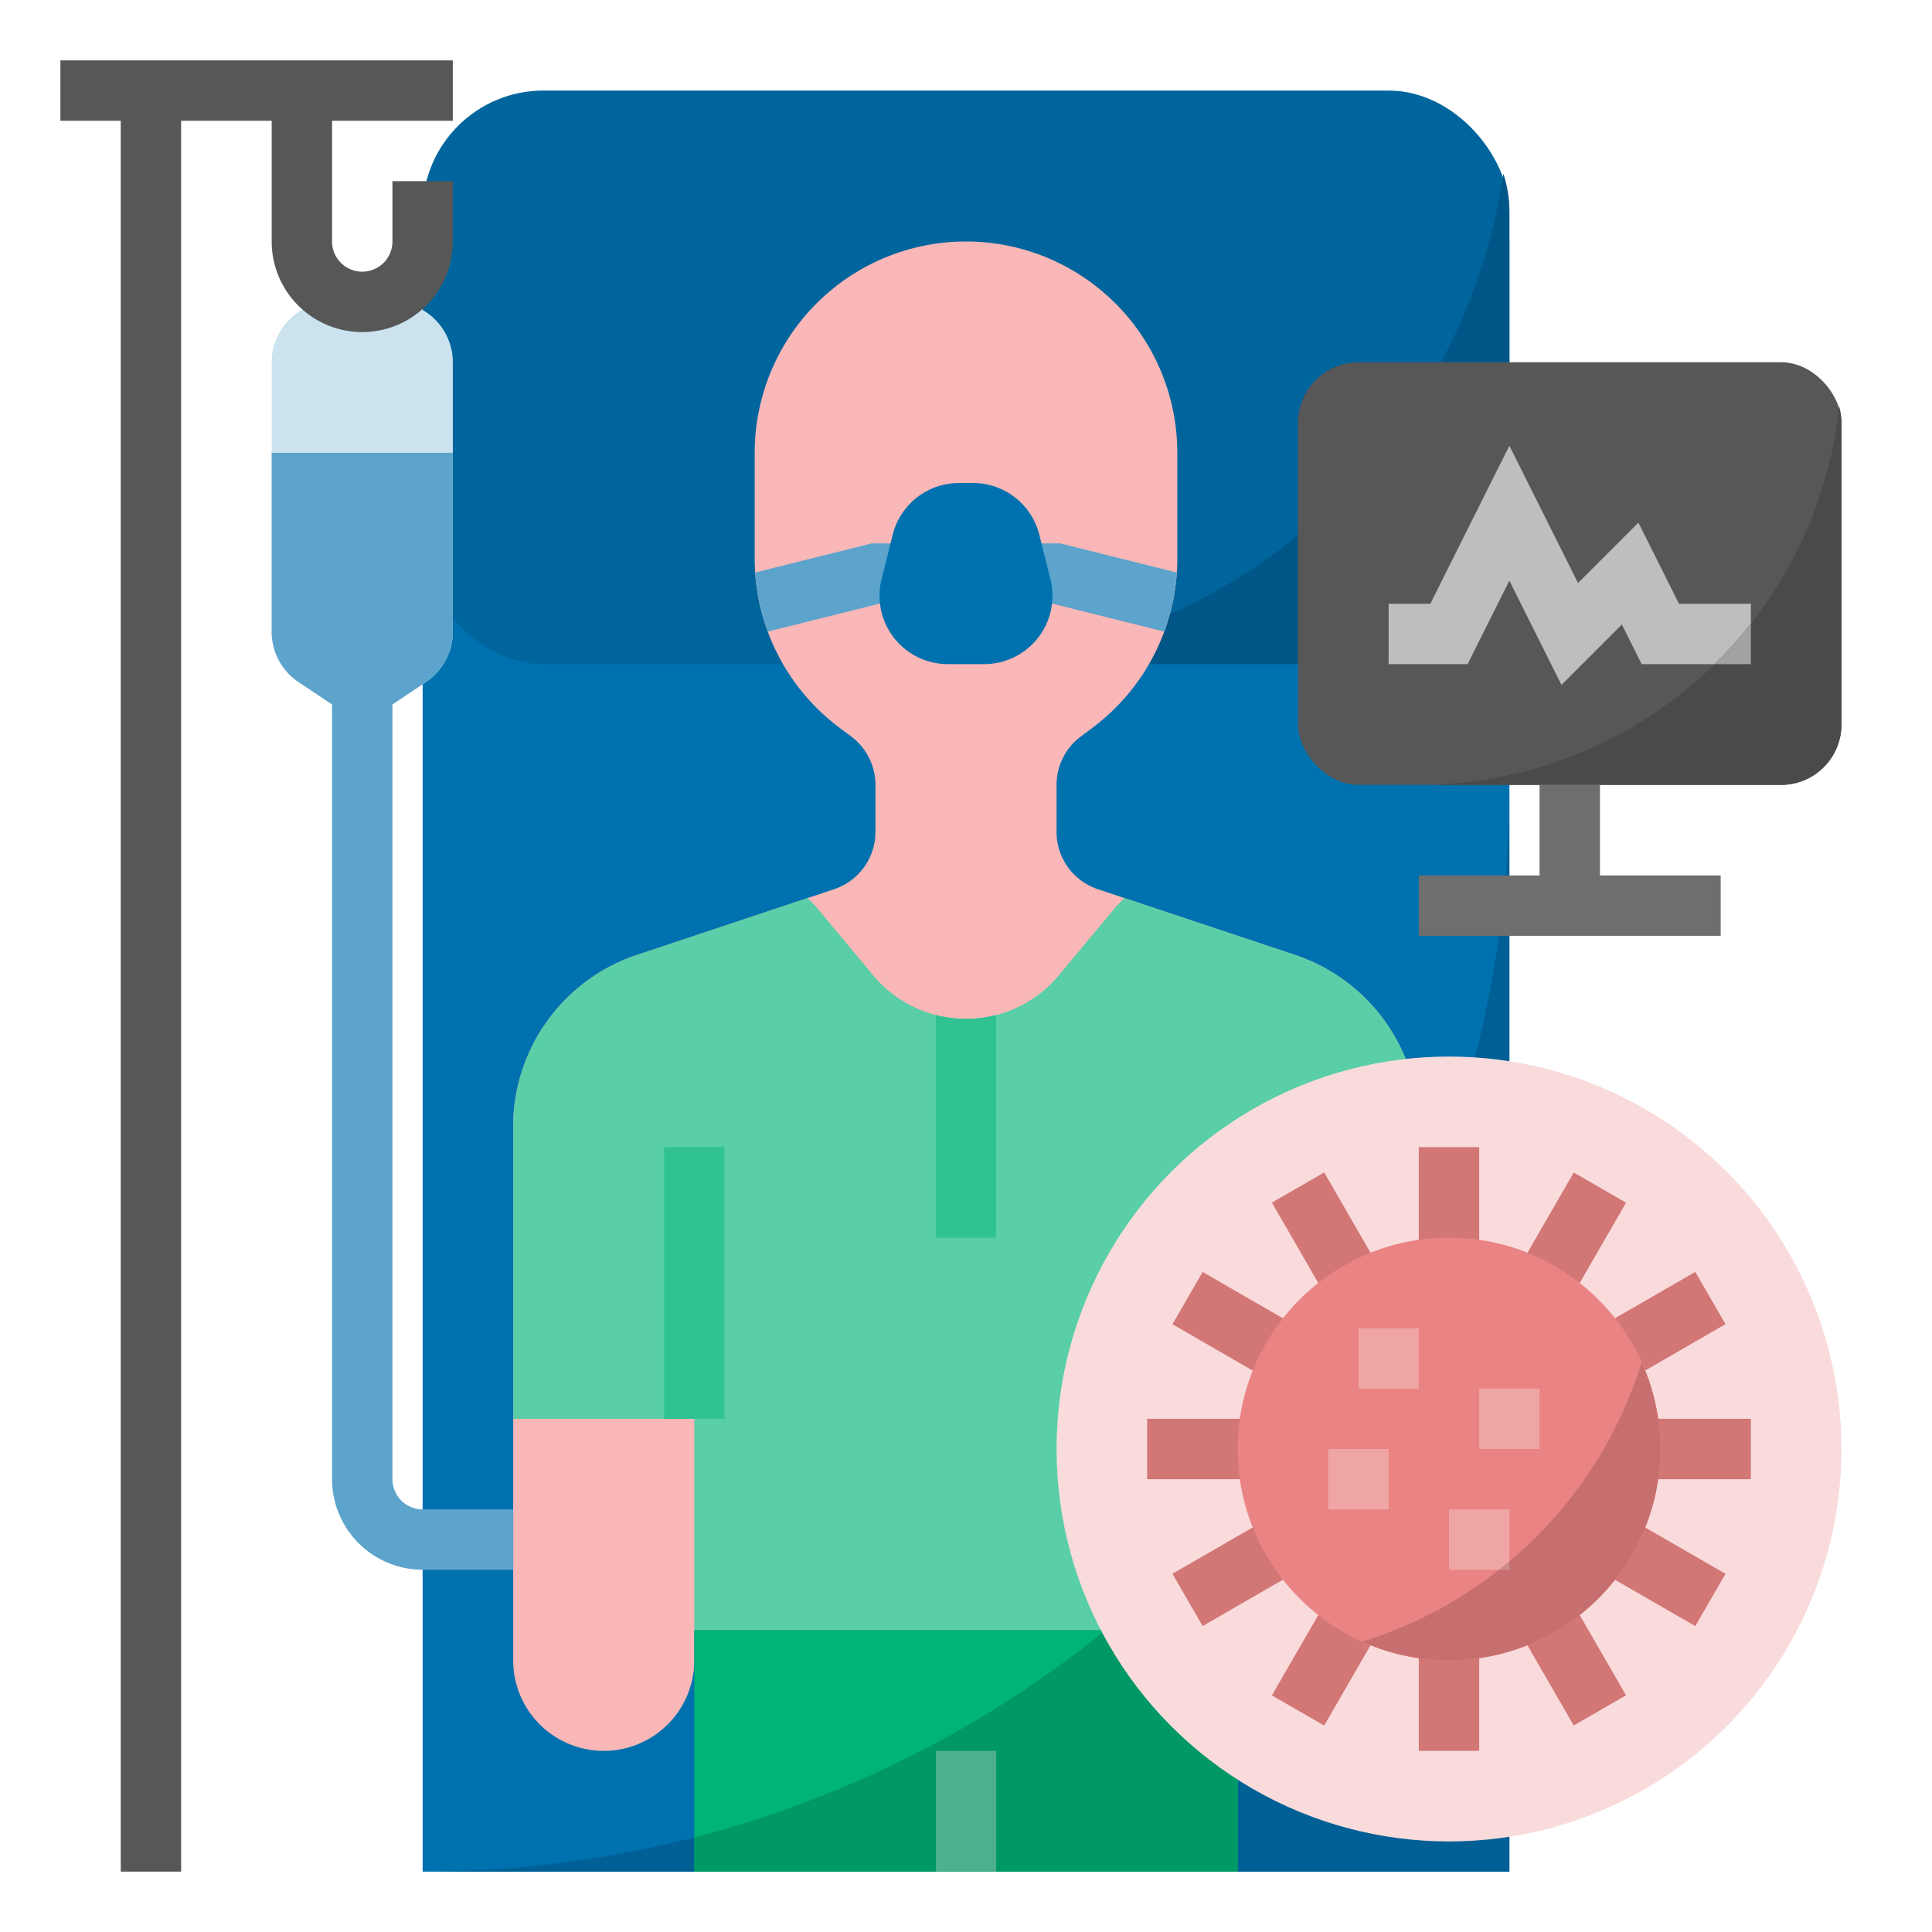
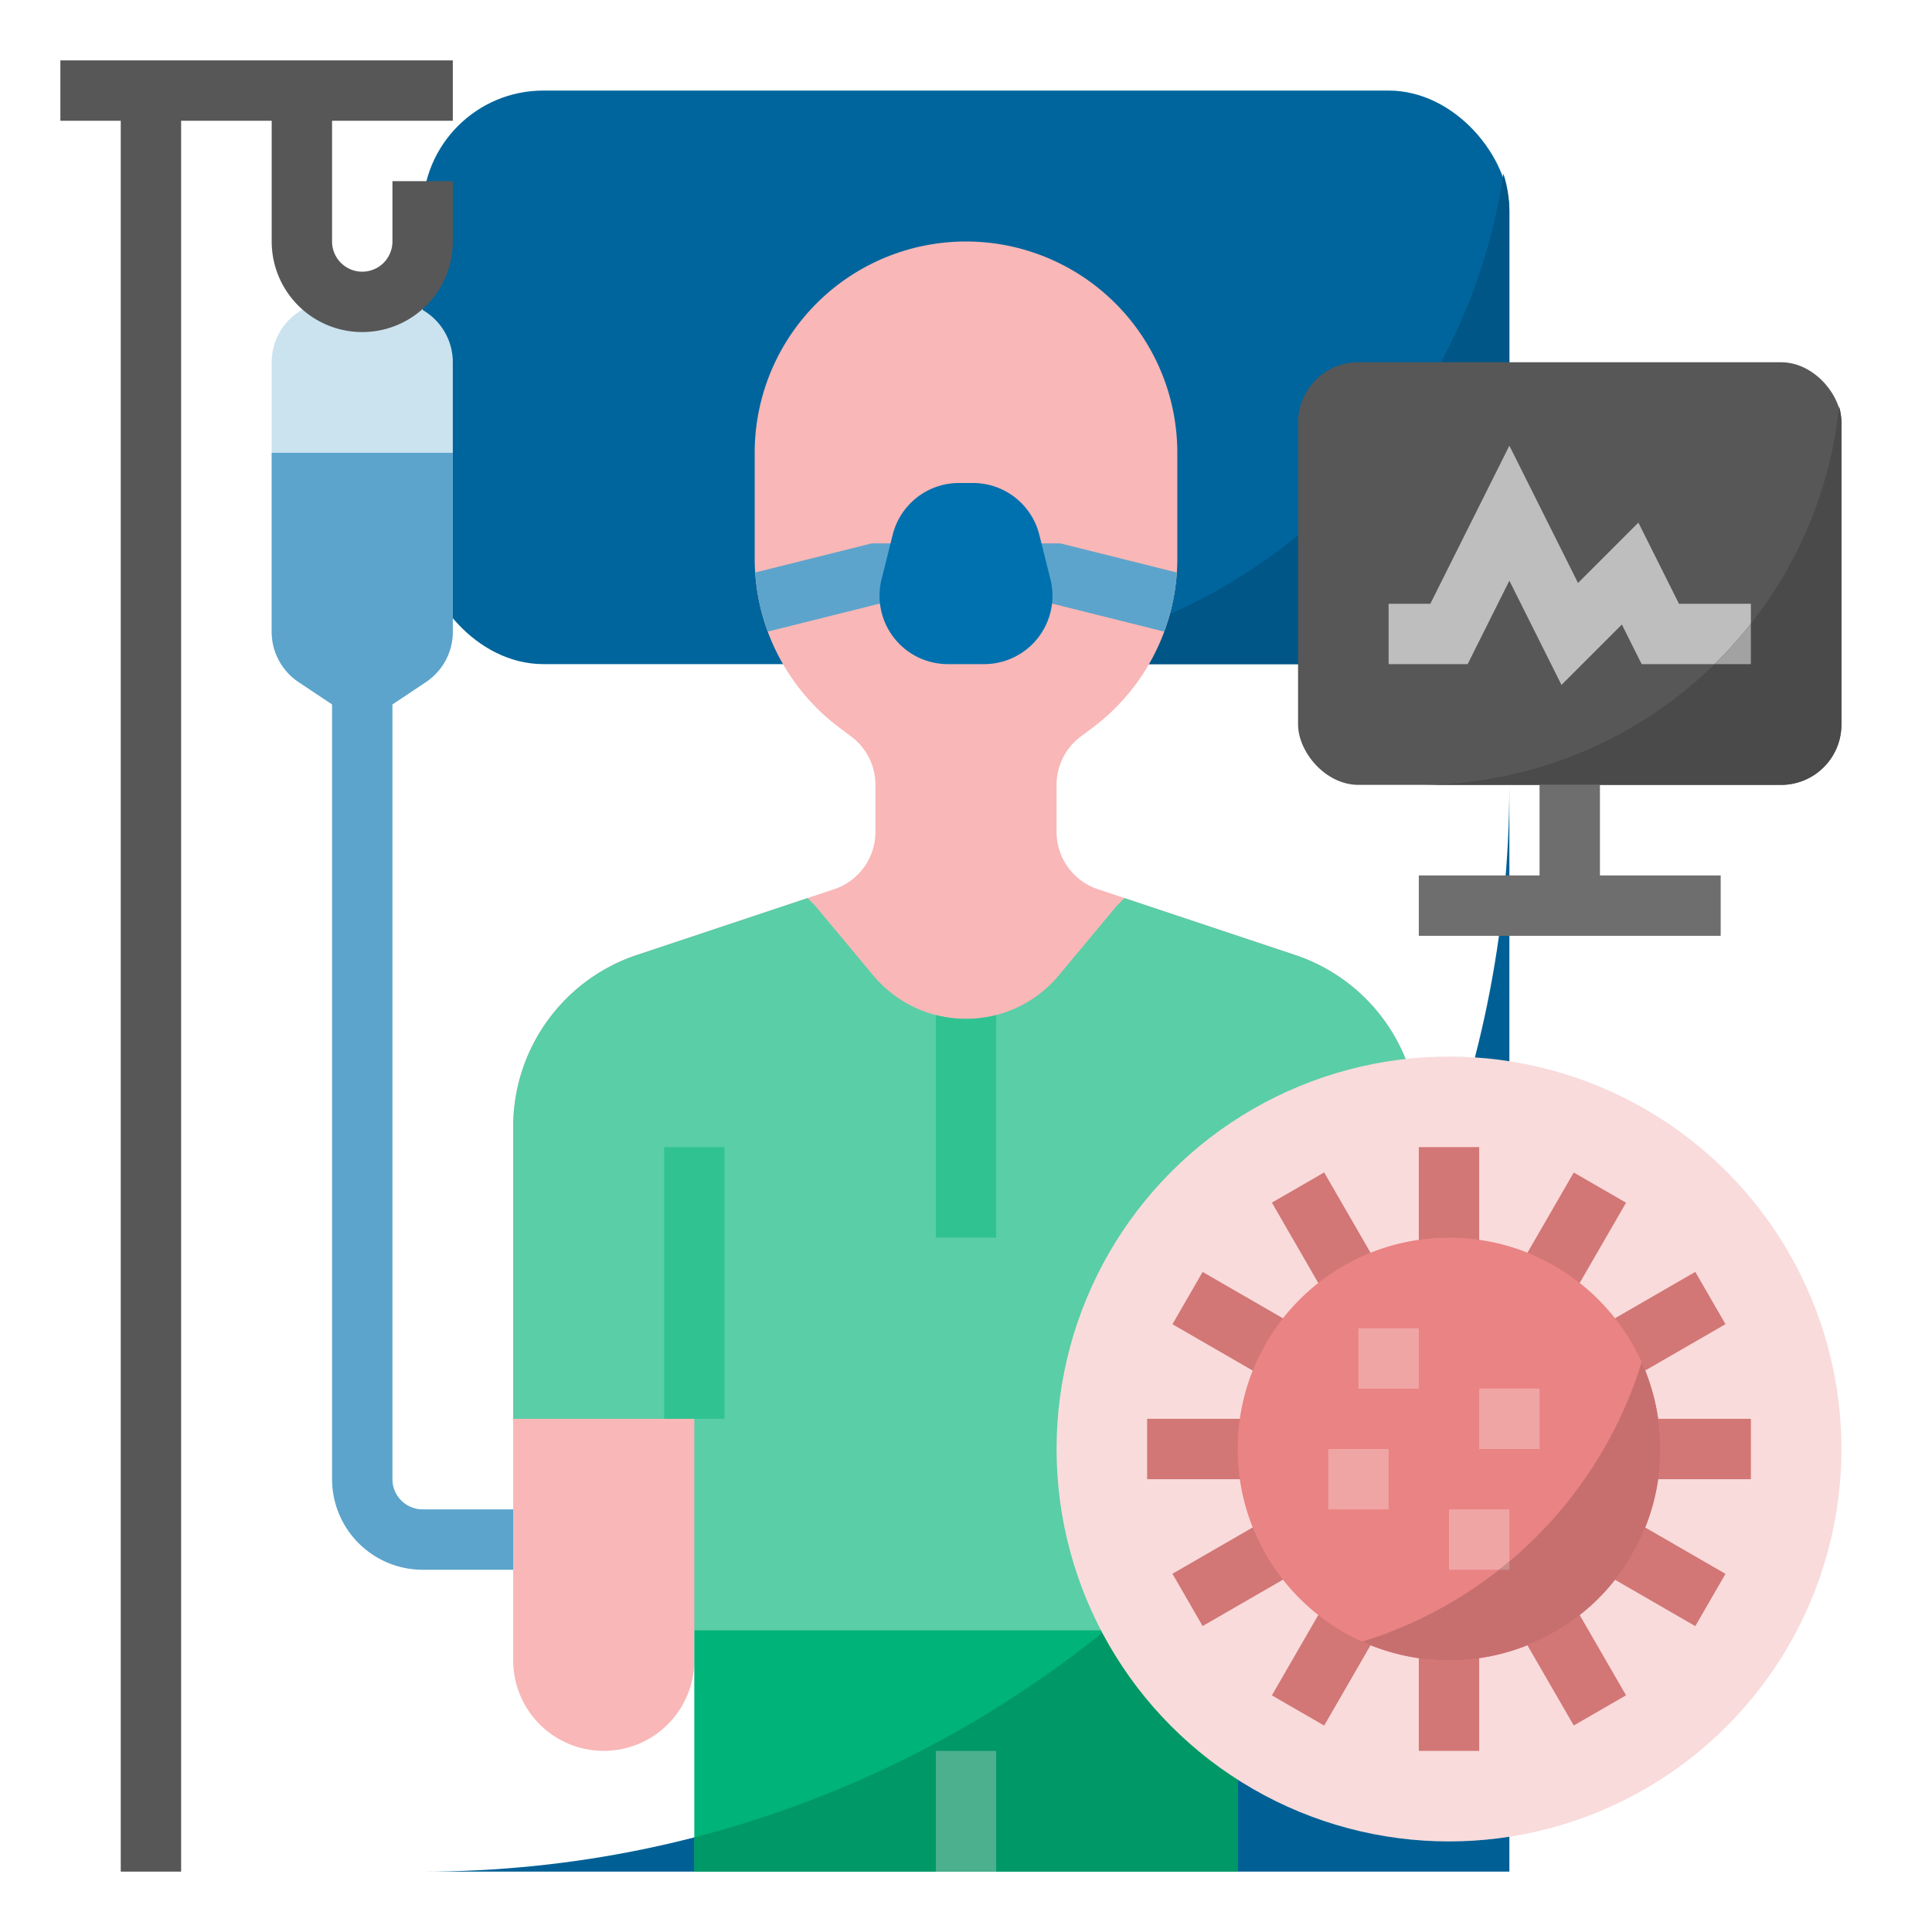
<svg xmlns="http://www.w3.org/2000/svg" height="512" viewBox="0 0 512 512" width="512">
  <g id="_FLAT" data-name="/ FLAT">
-     <path d="m112 64h288v432h-288z" fill="#0071af" />
    <path d="m112 496h288v-288c0 159.058-128.942 288-288 288z" fill="#006095" />
    <rect fill="#00659d" height="152" rx="32" width="288" x="112" y="24" />
    <path d="m248 176h120a32 32 0 0 0 32-32v-88a31.954 31.954 0 0 0 -1.594-9.975 152.027 152.027 0 0 1 -150.406 129.975z" fill="#005686" />
    <path d="m343.179 253.06-52.239-17.413a16 16 0 0 1 -10.94-15.179v-12.468a16 16 0 0 1 6.4-12.8l3.2-2.4a56 56 0 0 0 22.4-44.8v-28a56 56 0 0 0 -56-56h-0a56 56 0 0 0 -56 56v28a56 56 0 0 0 22.4 44.8l3.2 2.4a16 16 0 0 1 6.4 12.8v12.468a16 16 0 0 1 -10.94 15.179l-52.239 17.413a48 48 0 0 0 -32.821 45.537v141.404a24 24 0 0 0 48 0v-8h144l0 8a24 24 0 0 0 48 0v-141.404a48 48 0 0 0 -32.821-45.537z" fill="#f9b7b7" />
    <path d="m376 376v-77.407a48 48 0 0 0 -32.821-45.534l-45.179-15.06-2 2-15.417 18.5a32 32 0 0 1 -49.166 0l-15.417-18.5-2-2-45.179 15.06a48 48 0 0 0 -32.821 45.537v77.404h48v56h144v-56z" fill="#59cea7" />
    <path d="m120 96v71.437a16 16 0 0 1 -7.125 13.313l-16.875 11.25-16.875-11.25a16 16 0 0 1 -7.125-13.313v-71.437a16 16 0 0 1 16-16h16a16 16 0 0 1 16 16z" fill="#cbe2ef" />
    <path d="m136 416h-24a24.027 24.027 0 0 1 -24-24v-216h16v216a8.009 8.009 0 0 0 8 8h24z" fill="#5ca4cc" />
    <path d="m184 432v64h144v-64z" fill="#00b378" />
    <path d="m264 268.998a32.25 32.25 0 0 1 -16 0v59.002h16z" fill="#31c292" />
    <path d="m176 304h16v72h-16z" fill="#31c292" />
    <path d="m320 304h16v72h-16z" fill="#31c292" />
    <path d="m72 167.437a16.001 16.001 0 0 0 7.125 13.313l16.875 11.25 16.875-11.25a16.001 16.001 0 0 0 7.125-13.313v-47.437h-48z" fill="#5ca4cc" />
    <path d="m120 32v-16h-104v16h16v464h16v-464h24v32a24 24 0 0 0 48 0v-16h-16v16a8 8 0 0 1 -16 0v-32z" fill="#575757" />
    <path d="m280.985 144h-49.97l-30.881 7.72a55.95 55.95 0 0 0 3.333 15.659l29.518-7.379h46.03l29.518 7.379a55.952 55.952 0 0 0 3.333-15.659z" fill="#5ca4cc" />
    <path d="m254.137 128h3.726a18.107 18.107 0 0 1 17.566 13.715l2.947 11.787a18.107 18.107 0 0 1 -1.371 12.489 18.107 18.107 0 0 1 -16.195 10.009h-9.619a18.107 18.107 0 0 1 -16.195-10.009 18.107 18.107 0 0 1 -1.371-12.489l2.947-11.787a18.107 18.107 0 0 1 17.566-13.715z" fill="#0071af" />
    <rect fill="#575757" height="112" rx="16" width="144" x="344" y="96" />
    <path d="m413.809 181.505-13.809-27.616-11.056 22.111h-20.944v-16h11.056l20.944-41.889 18.191 36.384 16-16 10.753 21.505h19.056v16h-28.944l-5.247-10.495z" fill="#bebebe" />
    <path d="m424 232v-24h-16v24h-32v16h80v-16z" fill="#6e6e6e" />
    <path d="m376 208h96a16 16 0 0 0 16-16v-80a15.976 15.976 0 0 0 -.605-4.314 112.013 112.013 0 0 1 -111.395 100.314z" fill="#4a4a4a" />
    <path d="m464 176v-10.724a112.652 112.652 0 0 1 -9.626 10.724z" fill="#a2a2a2" />
    <path d="m293.003 432a287.045 287.045 0 0 1 -109.003 54.927v9.073h144v-64z" fill="#009866" />
    <path d="m248 464h16v32h-16z" fill="#4caf8e" />
    <path d="m328 398.459v33.541l0 8a24 24 0 0 0 48 0v-116.771a288.19 288.19 0 0 1 -48 75.231z" fill="#d49c9c" />
    <path d="m328 432v-33.53a289.713 289.713 0 0 1 -34.997 33.53z" fill="#4caf8e" />
    <path d="m345.932 376h30.068v-52.771a287.589 287.589 0 0 1 -30.068 52.771z" fill="#4caf8e" />
    <circle cx="384" cy="384" fill="#f9dbdb" r="104" />
    <g fill="#d27676">
      <path d="m376 304h16v32h-16z" />
      <path d="m344.626 312.406h16v34.506h-16z" transform="matrix(.866 -.5 .5 .866 -117.586 220.477)" />
      <path d="m320.422 336.088h16v31.648h-16z" transform="matrix(.5 -.866 .866 .5 -140.554 460.377)" />
      <path d="m304 376h32v16h-32z" />
      <path d="m312.598 408.088h31.648v16h-31.648z" transform="matrix(.866 -.5 .5 .866 -164.044 219.957)" />
      <path d="m336.463 432.229h30.146v16h-30.146z" transform="matrix(.5 -.866 .866 .5 -205.481 524.555)" />
      <path d="m376 432h16v32h-16z" />
      <path d="m408.463 425.155h16v30.146h-16z" transform="matrix(.866 -.5 .5 .866 -164.319 267.213)" />
      <path d="m432.364 401.626h16v29.832h-16z" transform="matrix(.5 -.866 .866 .5 -140.553 589.639)" />
      <path d="m432 376h32v16h-32z" />
      <path d="m425.448 343.458h29.832v16h-29.832z" transform="matrix(.866 -.5 .5 .866 -116.731 267.267)" />
      <path d="m401.39 319.771h30.146v16h-30.146z" transform="matrix(.5 -.866 .866 .5 -75.627 524.554)" />
    </g>
    <circle cx="384" cy="384" fill="#ea8383" r="56" />
    <path d="m360 352h16v16h-16z" fill="#f0a5a5" />
    <path d="m392 368h16v16h-16z" fill="#f0a5a5" />
    <path d="m352 384h16v16h-16z" fill="#f0a5a5" />
    <path d="m384 400h16v16h-16z" fill="#f0a5a5" />
    <path d="m361 435.056a55.994 55.994 0 0 0 74.056-74.056 112.252 112.252 0 0 1 -74.056 74.056z" fill="#c76f6f" />
    <path d="m400 416v-2.217q-1.343 1.129-2.721 2.217z" fill="#cc8c8c" />
  </g>
</svg>